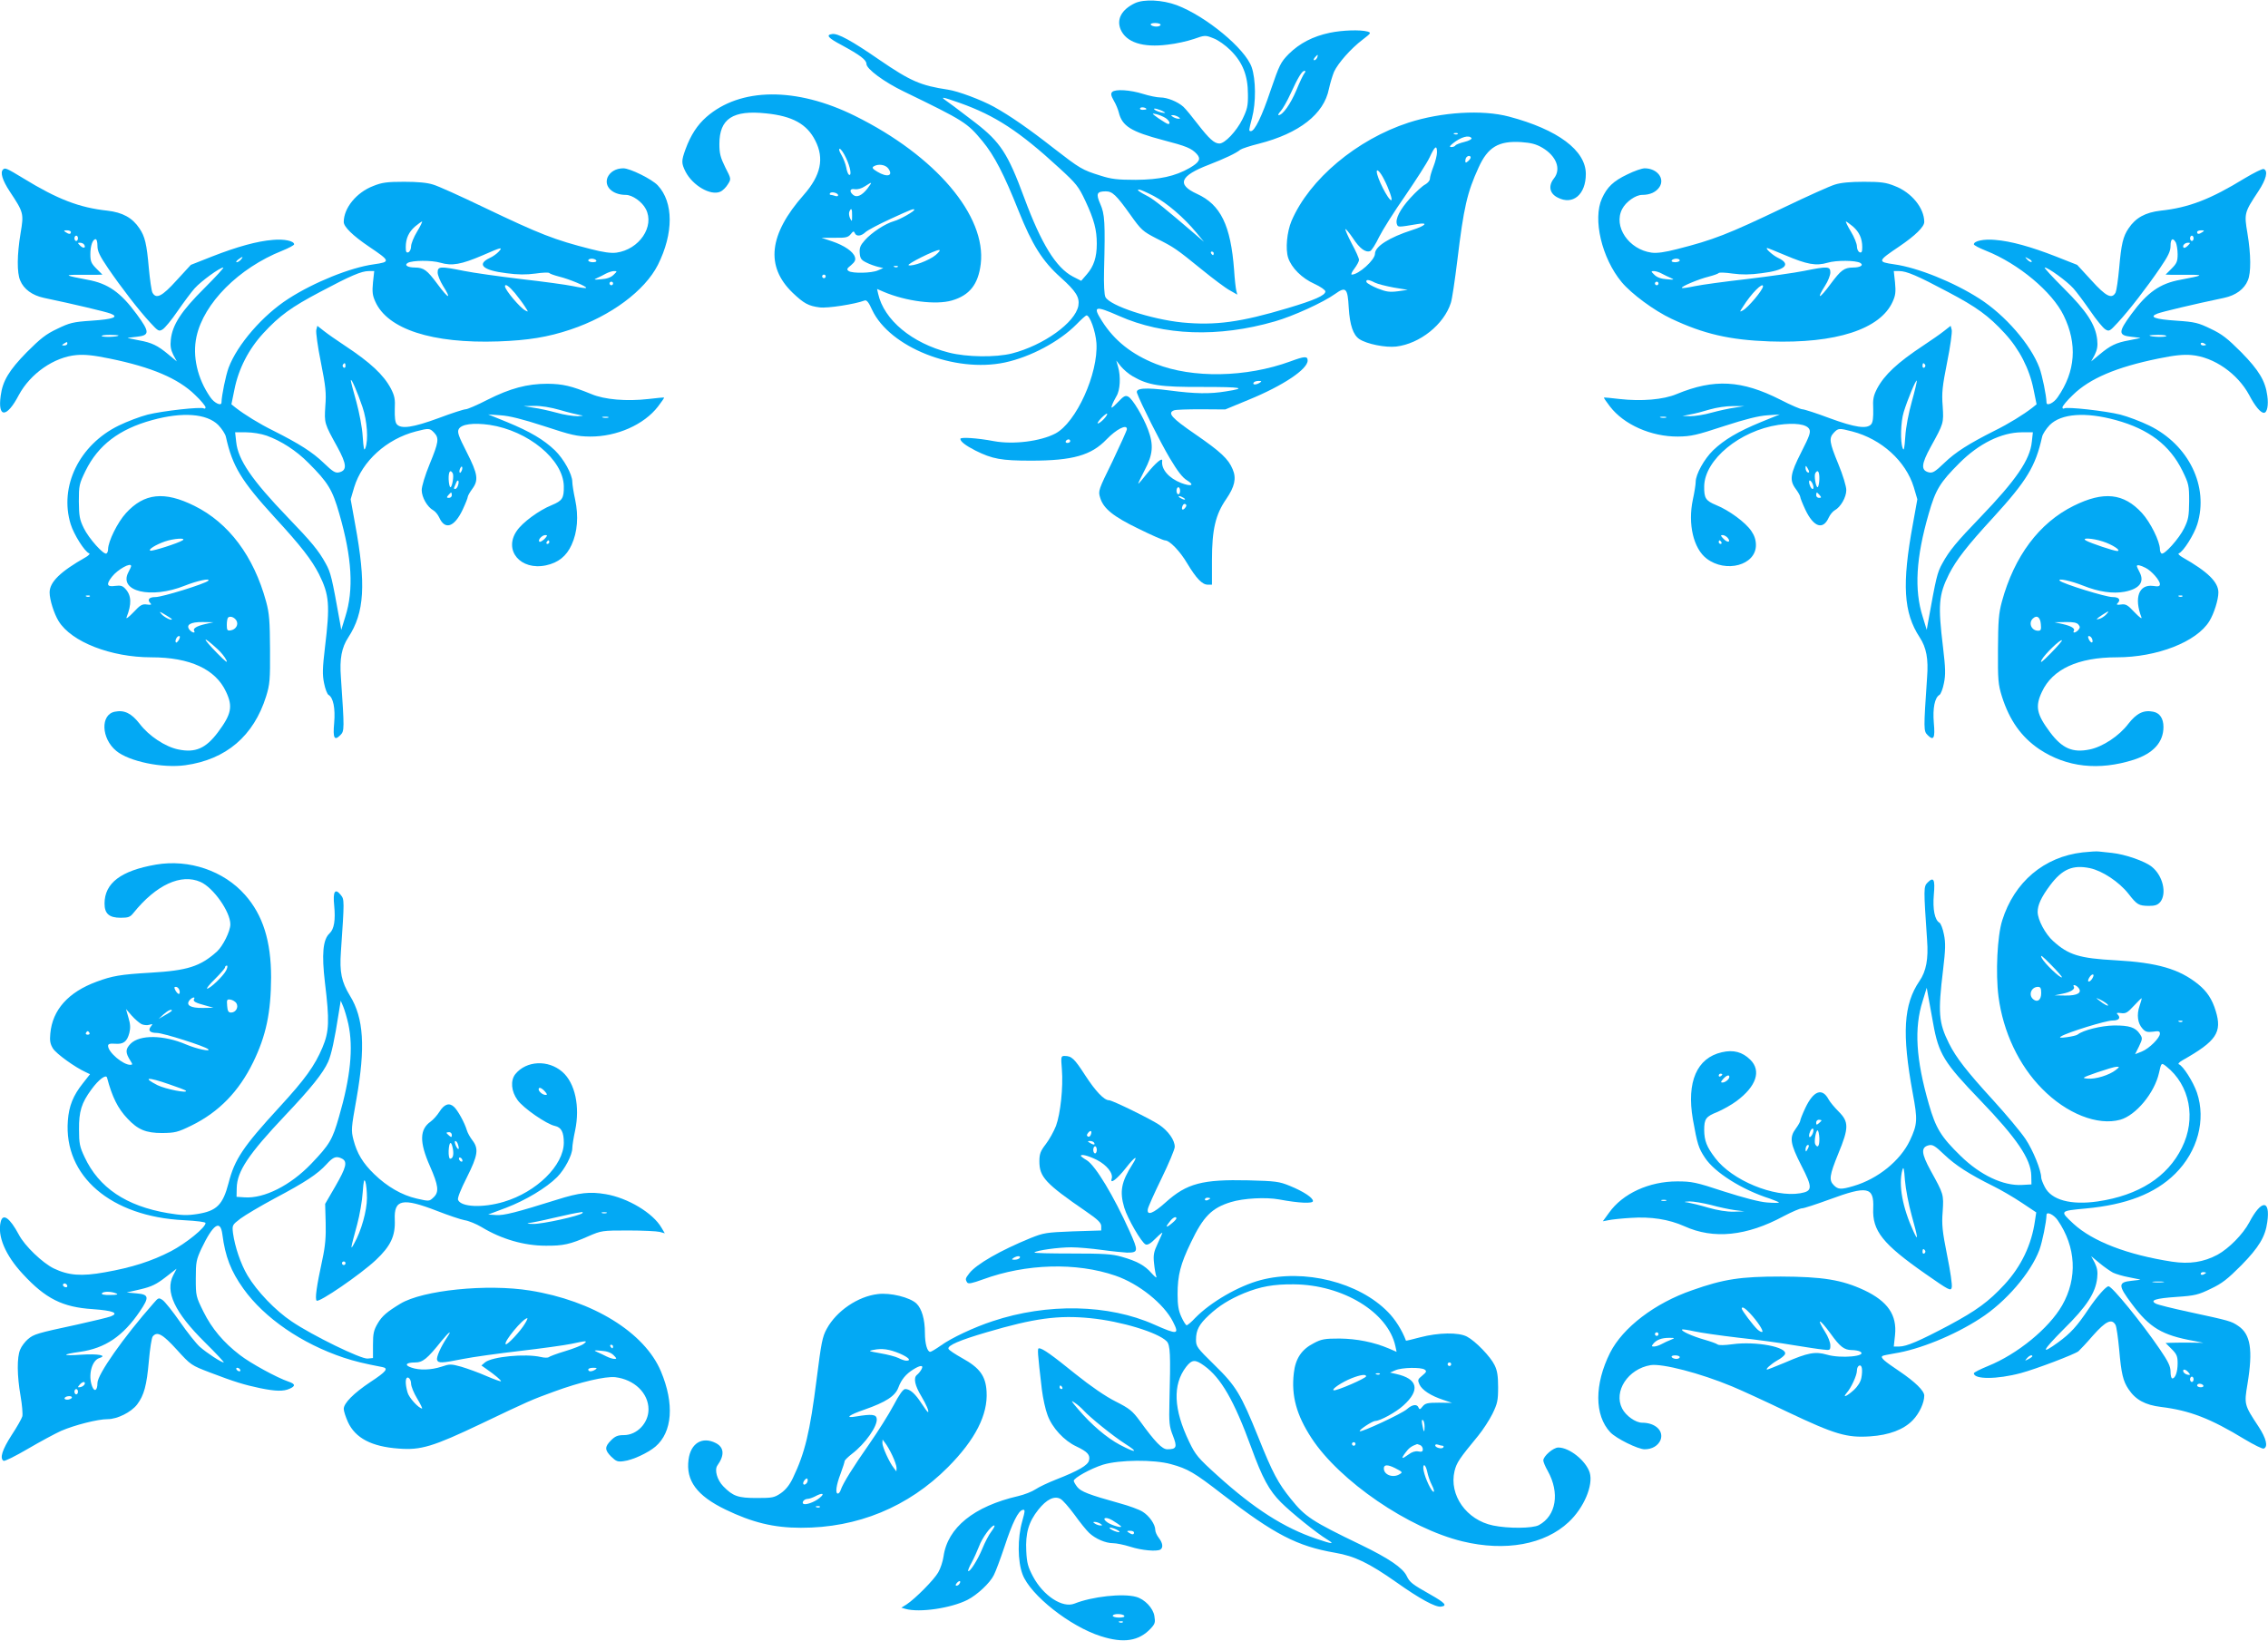
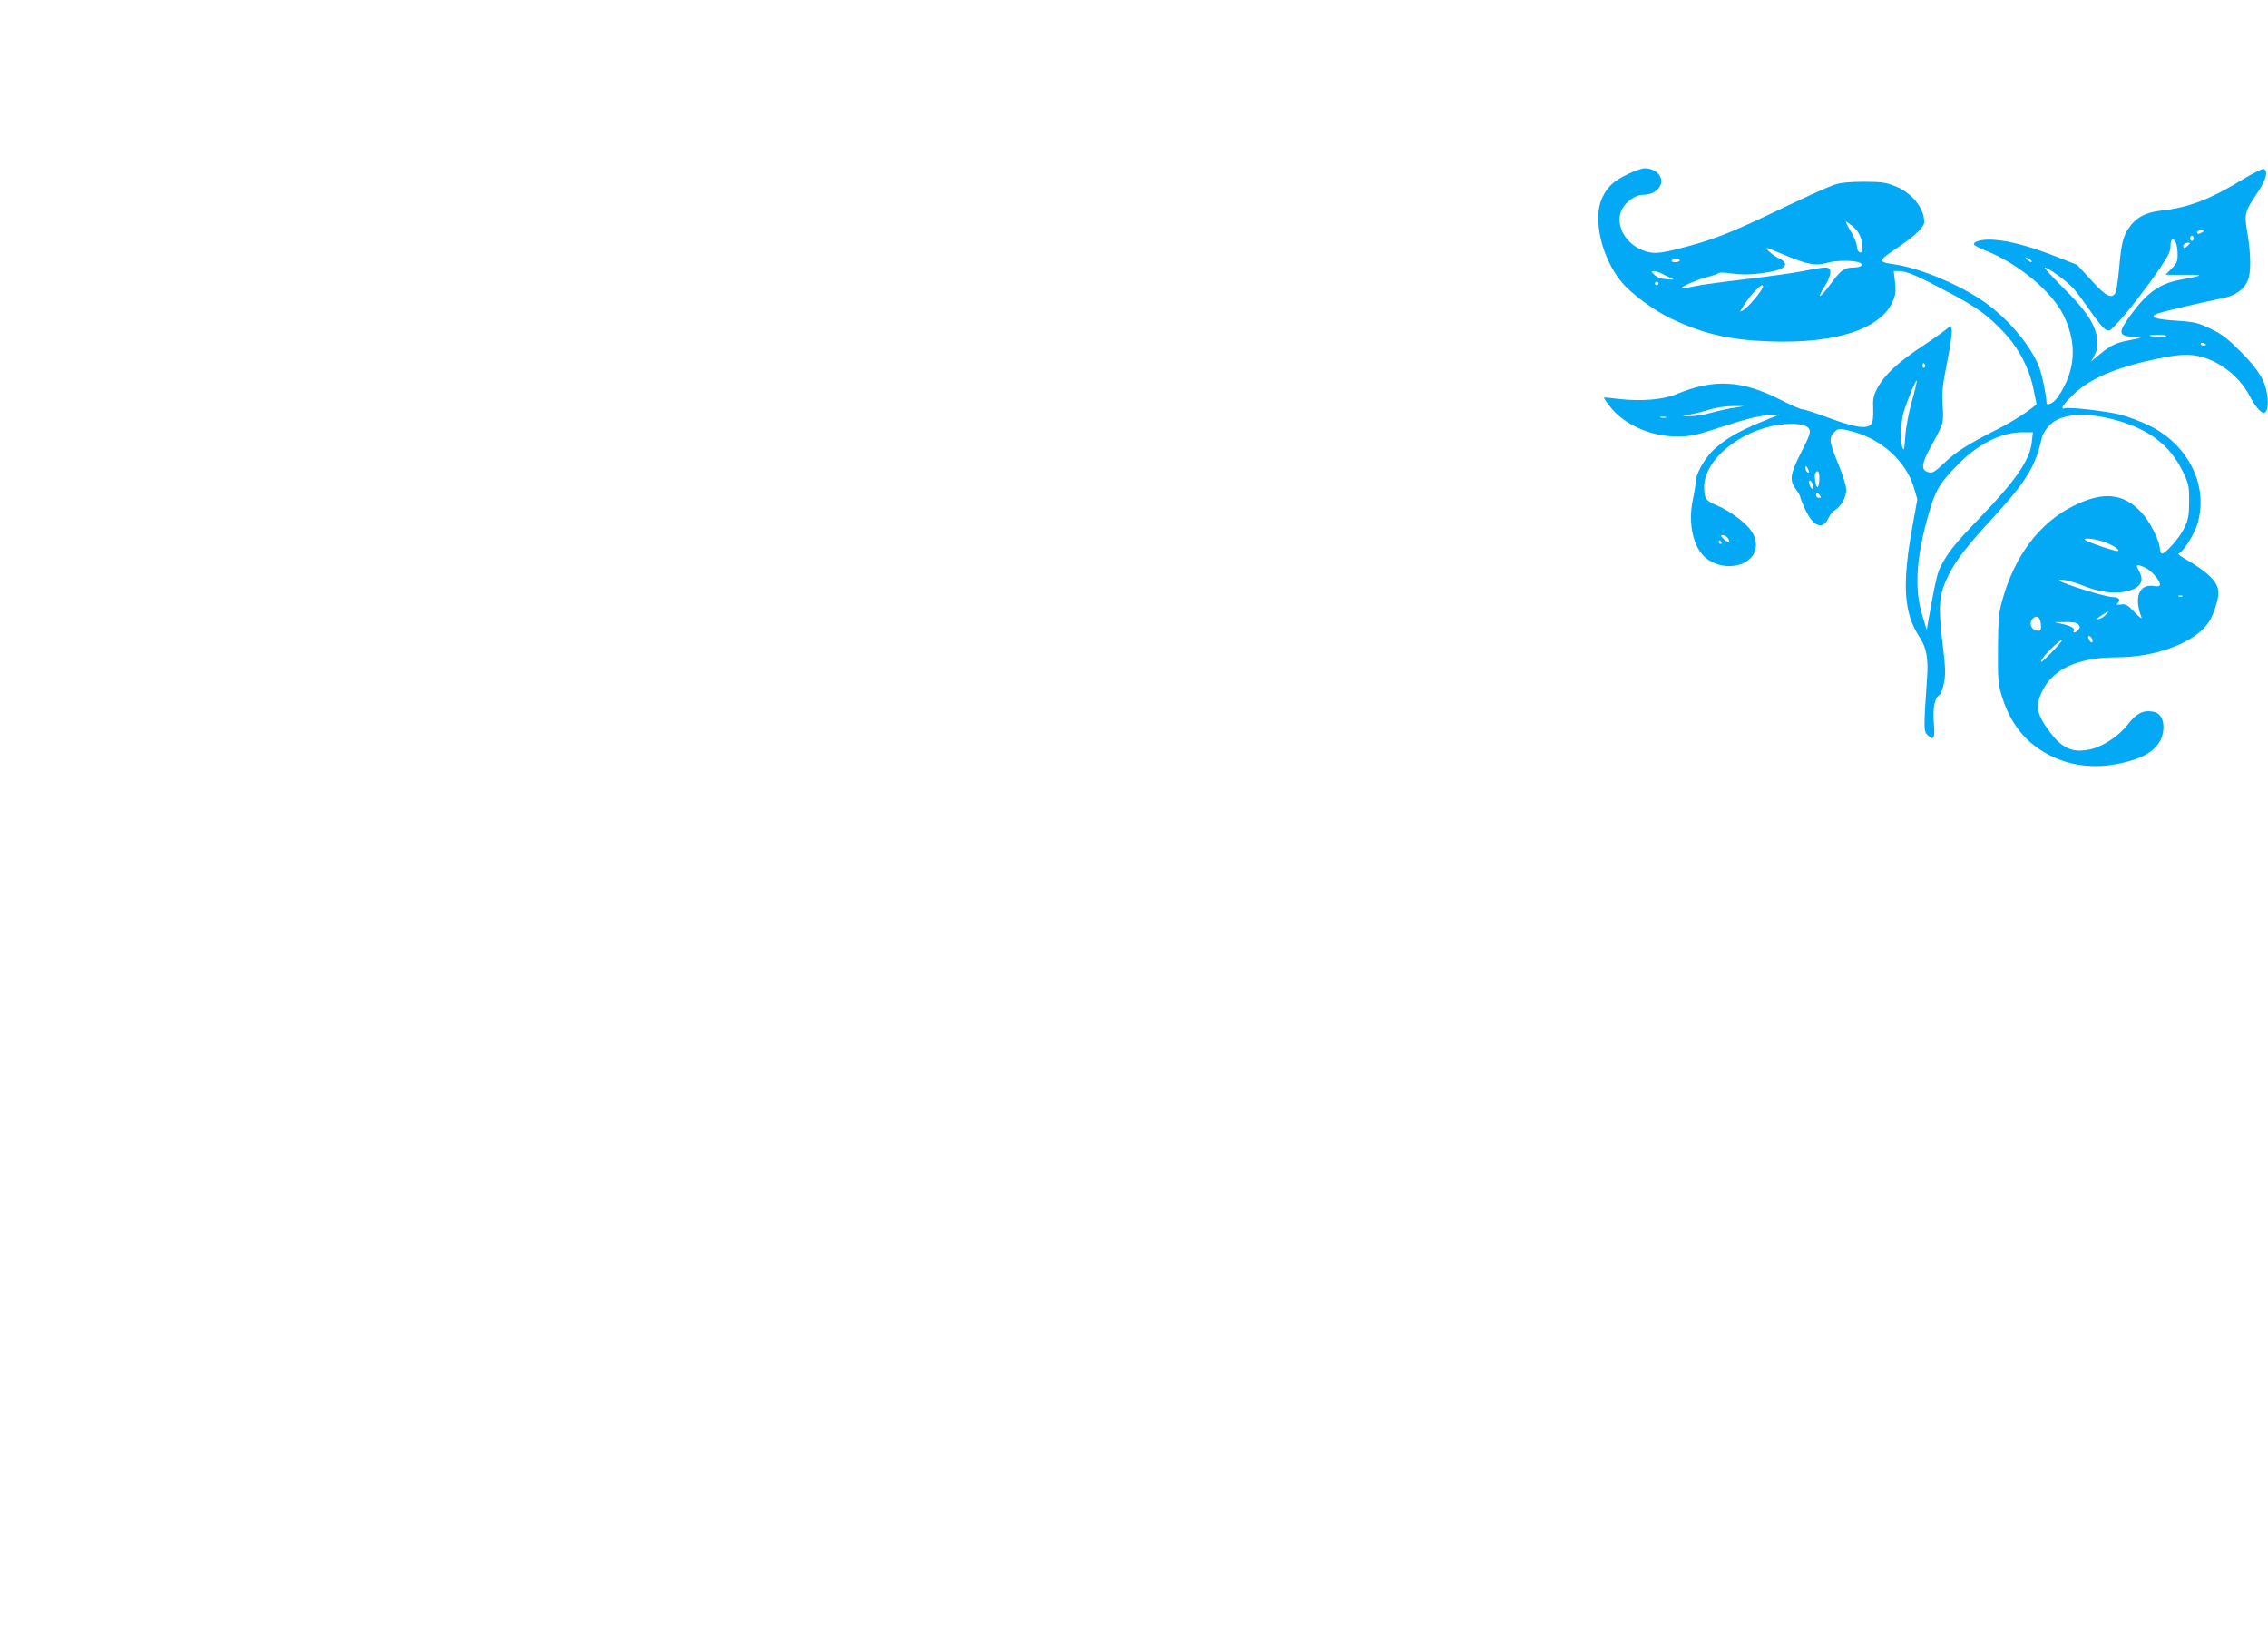
<svg xmlns="http://www.w3.org/2000/svg" version="1.0" width="1280pt" height="926pt" viewBox="0 0 1280 926" preserveAspectRatio="xMidYMid meet">
  <g transform="translate(0,926) scale(0.1,-0.1)" fill="#03a9f4" stroke="none">
-     <path d="M6405 9242 c-75 -36 -104 -90 -81 -147 31 -74 125 -105 266 -87 47 5 113 20 148 32 62 22 65 22 110 4 27 -10 68 -39 98 -69 67 -67 97 -141 97 -247 1 -66 -4 -85 -31 -141 -34 -68 -99 -137 -130 -137 -29 0 -58 27 -121 108 -32 42 -69 87 -82 99 -32 29 -91 53 -131 53 -18 0 -62 9 -97 20 -73 23 -157 28 -174 11 -9 -9 -7 -21 9 -49 12 -20 24 -50 28 -66 19 -78 69 -109 251 -157 131 -34 160 -46 190 -79 24 -27 14 -46 -41 -78 -82 -47 -170 -66 -304 -67 -104 0 -138 4 -200 24 -103 32 -114 39 -264 155 -139 109 -246 183 -336 233 -73 40 -204 89 -260 97 -153 23 -210 47 -388 169 -155 107 -234 150 -265 145 -38 -5 -24 -22 54 -63 103 -56 139 -83 139 -106 0 -28 100 -102 210 -155 342 -166 358 -176 445 -281 67 -81 122 -188 204 -394 76 -190 134 -283 237 -375 87 -78 108 -112 100 -160 -18 -95 -196 -223 -375 -269 -92 -23 -254 -21 -356 5 -208 53 -366 184 -399 332 l-6 27 37 -16 c127 -54 295 -75 385 -49 100 29 149 91 163 206 33 272 -255 611 -710 836 -331 164 -648 161 -839 -7 -51 -45 -88 -102 -117 -181 -24 -66 -24 -79 0 -127 41 -79 142 -137 196 -113 14 6 33 25 43 42 19 30 19 30 -15 96 -27 55 -33 78 -33 131 0 143 76 193 264 173 148 -15 230 -60 277 -153 52 -101 32 -197 -65 -307 -197 -223 -217 -403 -63 -552 64 -61 90 -75 153 -83 43 -6 199 18 254 39 11 4 23 -10 42 -53 99 -211 465 -357 749 -297 145 31 308 118 404 215 27 28 53 51 57 51 19 0 51 -89 56 -156 11 -172 -114 -449 -232 -511 -84 -44 -237 -63 -346 -43 -95 18 -190 24 -190 13 0 -15 30 -38 85 -66 96 -48 147 -57 314 -57 235 0 340 30 426 120 56 58 115 88 115 58 0 -7 -37 -88 -81 -181 -80 -163 -82 -168 -70 -206 18 -61 73 -106 218 -176 73 -36 139 -65 148 -65 26 0 85 -61 126 -131 50 -83 84 -119 115 -119 l24 0 0 138 c0 174 20 258 81 346 47 69 58 116 36 167 -24 59 -69 100 -211 198 -134 92 -159 120 -120 135 9 4 78 6 153 6 l136 -1 133 55 c193 79 332 172 332 221 0 26 -17 25 -98 -5 -249 -91 -552 -96 -759 -14 -136 54 -234 132 -303 241 -55 86 -41 90 95 30 252 -112 562 -123 880 -31 102 29 273 107 340 155 61 44 71 33 77 -79 6 -97 25 -153 60 -176 42 -28 148 -49 208 -42 133 16 269 124 308 246 7 19 23 128 37 242 36 298 55 381 120 523 52 115 113 151 240 143 56 -4 84 -11 120 -32 79 -47 107 -120 65 -173 -33 -42 -25 -85 21 -108 86 -45 159 17 159 133 0 133 -158 251 -434 324 -151 40 -380 26 -566 -34 -292 -95 -560 -319 -661 -555 -26 -62 -35 -158 -19 -208 19 -57 77 -115 148 -147 35 -16 62 -35 62 -43 0 -22 -61 -49 -212 -94 -267 -80 -409 -99 -596 -81 -176 18 -407 94 -433 143 -7 11 -10 73 -8 151 7 272 4 317 -21 374 -26 59 -20 72 31 72 37 0 59 -21 137 -130 63 -89 72 -96 147 -135 102 -51 113 -59 256 -175 65 -53 137 -107 160 -119 l42 -24 -6 24 c-3 13 -9 65 -12 114 -19 254 -76 370 -210 431 -116 53 -95 102 67 164 90 35 154 65 178 85 8 6 56 22 105 34 227 58 367 167 395 309 7 32 20 75 29 97 23 49 94 130 161 181 48 37 50 39 28 46 -41 11 -141 8 -213 -7 -95 -20 -170 -59 -231 -119 -47 -48 -53 -61 -103 -206 -49 -147 -90 -230 -111 -230 -13 0 -13 1 6 74 23 86 22 218 -2 287 -37 105 -257 287 -423 350 -81 30 -185 35 -236 11z m145 -122 c0 -5 -11 -10 -24 -10 -14 0 -28 5 -31 10 -4 6 7 10 24 10 17 0 31 -4 31 -10z m884 -185 c-4 -8 -11 -15 -16 -15 -6 0 -5 6 2 15 7 8 14 15 16 15 2 0 1 -7 -2 -15z m-72 -88 c-6 -7 -27 -50 -46 -97 -33 -78 -77 -140 -100 -140 -5 0 0 10 12 23 11 12 37 57 56 99 41 90 64 128 78 128 7 0 7 -5 0 -13z m-1945 -168 c199 -71 335 -159 562 -368 96 -88 108 -103 147 -186 49 -105 64 -162 64 -241 0 -76 -17 -127 -56 -172 l-32 -37 -47 24 c-95 50 -178 184 -275 446 -92 249 -134 313 -276 423 -122 93 -139 106 -165 124 -34 24 -22 22 78 -13z m1053 -35 c0 -2 -9 -4 -21 -4 -11 0 -18 4 -14 10 5 8 35 3 35 -6z m100 -16 c10 -6 6 -7 -15 -3 -16 4 -34 11 -40 17 -12 12 31 1 55 -14z m8 -34 c21 -14 30 -34 15 -34 -5 0 -28 14 -53 31 -41 29 -42 31 -15 25 17 -4 40 -14 53 -22z m72 6 c13 -9 13 -10 0 -10 -8 0 -22 5 -30 10 -13 9 -13 10 0 10 8 0 22 -5 30 -10z m1577 -96 c-3 -3 -12 -4 -19 -1 -8 3 -5 6 6 6 11 1 17 -2 13 -5z m78 -24 c3 -5 -15 -15 -40 -21 -25 -6 -48 -15 -51 -20 -3 -5 -13 -9 -22 -9 -13 0 -12 5 8 21 45 36 92 49 105 29z m-195 -80 c0 -16 -9 -52 -20 -80 -11 -28 -20 -59 -20 -69 0 -10 -12 -24 -26 -32 -15 -7 -53 -42 -85 -77 -58 -64 -86 -119 -75 -148 6 -17 7 -17 114 1 67 12 49 -9 -30 -34 -127 -41 -208 -92 -208 -133 0 -35 -92 -118 -131 -118 -6 0 0 15 15 34 14 19 26 41 26 49 0 9 -18 50 -41 92 -22 42 -38 79 -36 82 3 2 22 -21 43 -52 38 -58 71 -82 97 -72 8 3 31 39 50 79 20 40 86 145 147 232 60 88 123 185 138 217 30 65 42 73 42 29z m-3335 -32 c25 -52 33 -104 16 -94 -5 3 -12 22 -15 41 -4 20 -16 51 -27 70 -13 21 -16 35 -10 35 7 0 23 -24 36 -52z m3525 3 c0 -5 -7 -14 -15 -21 -12 -10 -15 -10 -15 2 0 8 3 18 7 21 9 10 23 9 23 -2z m-3286 -63 c29 -41 -7 -51 -63 -17 -27 16 -31 23 -20 30 26 16 67 10 83 -13z m2797 -60 c28 -54 50 -118 41 -118 -17 0 -82 128 -82 162 0 18 21 -4 41 -44z m-2916 -53 c-31 -39 -60 -52 -80 -35 -24 20 -18 38 10 32 15 -2 38 4 57 17 43 27 43 27 13 -14z m1616 -41 c74 -39 171 -122 241 -207 l43 -52 -50 43 c-168 144 -230 194 -263 212 -56 29 -70 40 -53 40 7 0 44 -16 82 -36z m-1781 4 c0 -6 -7 -7 -16 -4 -9 3 -20 6 -25 6 -6 0 -8 4 -5 9 8 12 46 2 46 -11z m79 -115 c0 -34 -1 -36 -11 -16 -6 12 -8 29 -5 37 11 27 17 18 16 -21z m351 33 c0 -9 -81 -55 -114 -64 -50 -14 -128 -65 -166 -109 -25 -28 -30 -42 -28 -71 2 -31 9 -40 38 -54 19 -10 49 -20 65 -24 l30 -7 -30 -13 c-35 -16 -144 -18 -165 -4 -13 9 -11 14 14 34 21 18 26 29 21 45 -9 31 -61 66 -129 89 l-60 20 74 0 c63 -1 76 2 91 20 14 18 18 19 23 7 8 -21 36 -19 61 5 11 10 74 44 140 74 115 53 135 61 135 52z m120 -256 c-36 -30 -130 -65 -152 -57 -14 5 148 86 172 86 9 0 0 -12 -20 -29z m1570 10 c0 -5 -2 -10 -4 -10 -3 0 -8 5 -11 10 -3 6 -1 10 4 10 6 0 11 -4 11 -10z m-1783 -76 c-3 -3 -12 -4 -19 -1 -8 3 -5 6 6 6 11 1 17 -2 13 -5z m-407 -54 c0 -5 -4 -10 -10 -10 -5 0 -10 5 -10 10 0 6 5 10 10 10 6 0 10 -4 10 -10z m3099 -35 c16 -8 64 -20 107 -28 l79 -13 -56 -8 c-47 -6 -66 -3 -114 16 -32 13 -60 29 -63 36 -5 16 13 15 47 -3z m-1366 -529 c88 -51 153 -61 395 -60 222 0 253 -6 131 -25 -90 -15 -173 -14 -317 5 -138 18 -195 14 -185 -14 19 -54 132 -279 185 -368 44 -74 72 -110 97 -125 46 -28 25 -37 -33 -15 -69 27 -113 77 -107 124 4 24 -37 -10 -85 -70 -25 -32 -47 -58 -50 -58 -2 0 14 34 36 76 47 89 52 142 19 230 -28 74 -87 172 -111 185 -17 9 -26 4 -60 -32 -32 -33 -39 -37 -33 -19 4 13 16 37 26 54 21 34 25 110 9 166 l-10 35 26 -33 c14 -17 44 -43 67 -56z m717 -36 c-20 -13 -43 -13 -35 0 3 6 16 10 28 10 18 0 19 -2 7 -10z m-880 -205 c-13 -14 -28 -25 -34 -25 -5 0 3 13 19 30 16 16 31 28 33 25 3 -3 -5 -16 -18 -30z m-190 -125 c0 -5 -7 -10 -16 -10 -8 0 -12 5 -9 10 3 6 10 10 16 10 5 0 9 -4 9 -10z m620 -280 c0 -11 -4 -20 -10 -20 -5 0 -10 9 -10 20 0 11 5 20 10 20 6 0 10 -9 10 -20z m20 -40 c8 -5 11 -10 5 -10 -5 0 -17 5 -25 10 -8 5 -10 10 -5 10 6 0 17 -5 25 -10z m9 -56 c-14 -18 -24 -11 -15 11 3 9 11 13 16 10 8 -5 7 -11 -1 -21z" />
-     <path d="M17 8303 c-17 -16 -3 -61 37 -122 80 -121 81 -125 62 -238 -20 -120 -21 -223 -2 -266 20 -49 68 -84 133 -98 176 -37 352 -79 377 -89 50 -19 15 -32 -108 -40 -104 -7 -123 -12 -193 -46 -64 -30 -95 -55 -172 -132 -100 -102 -136 -162 -147 -245 -18 -128 34 -127 102 3 65 121 199 215 326 226 46 4 96 -1 188 -20 235 -48 386 -112 481 -205 33 -31 59 -63 59 -70 0 -7 -4 -9 -10 -6 -16 10 -231 -14 -316 -35 -43 -11 -117 -39 -164 -62 -223 -109 -337 -344 -271 -557 18 -58 79 -155 104 -164 7 -2 -3 -13 -21 -23 -141 -80 -202 -139 -202 -198 0 -41 25 -120 51 -162 72 -117 295 -204 523 -204 218 0 363 -67 422 -195 39 -83 30 -126 -46 -228 -69 -92 -128 -117 -224 -97 -73 15 -166 76 -218 145 -46 59 -86 79 -140 68 -82 -16 -77 -151 8 -221 72 -60 262 -99 390 -81 230 32 386 165 456 389 21 68 23 92 22 265 -1 161 -4 202 -22 269 -70 257 -211 445 -405 541 -169 84 -283 72 -386 -41 -47 -51 -101 -160 -101 -204 0 -10 -4 -21 -9 -24 -15 -10 -100 85 -128 143 -24 49 -27 68 -28 151 0 90 2 99 38 173 71 144 189 235 376 286 171 47 308 37 373 -28 20 -21 40 -51 43 -67 37 -166 86 -247 275 -454 150 -163 209 -240 250 -320 59 -118 63 -174 34 -414 -14 -118 -15 -154 -5 -202 6 -32 18 -62 25 -66 27 -15 39 -76 32 -158 -8 -87 1 -103 35 -69 23 23 23 31 3 326 -8 105 4 168 42 226 91 139 101 299 38 640 l-25 139 20 68 c45 147 182 272 348 315 74 19 78 19 103 -7 29 -31 26 -53 -25 -177 -26 -63 -45 -126 -45 -147 0 -41 32 -96 65 -114 11 -6 26 -24 34 -41 32 -72 85 -55 132 44 16 34 29 67 29 73 0 5 11 25 25 44 37 50 32 84 -31 208 -47 92 -54 113 -45 130 15 28 82 37 174 24 218 -33 416 -196 419 -346 1 -68 -8 -82 -68 -107 -72 -29 -166 -98 -198 -146 -75 -110 22 -224 165 -194 70 15 116 52 145 116 33 72 40 161 20 255 -9 41 -16 86 -16 100 0 43 -48 129 -98 178 -64 61 -140 106 -271 160 l-106 43 70 -5 c49 -3 122 -21 245 -61 155 -51 185 -58 260 -59 151 -1 305 67 384 170 20 26 35 48 34 50 -2 1 -41 -2 -88 -8 -123 -14 -248 -4 -323 28 -113 46 -160 57 -247 58 -115 0 -211 -26 -338 -90 -58 -30 -114 -54 -124 -54 -10 0 -79 -22 -153 -50 -144 -53 -212 -63 -236 -34 -9 11 -12 39 -11 84 3 57 -1 76 -22 117 -41 77 -114 146 -261 243 -44 29 -97 66 -117 82 l-37 29 -6 -23 c-3 -13 8 -95 26 -183 27 -136 31 -173 25 -247 -6 -97 -6 -97 68 -231 53 -97 56 -132 10 -143 -21 -5 -35 3 -87 53 -63 61 -139 109 -284 182 -81 40 -163 91 -212 129 l-25 20 17 83 c23 117 80 228 163 318 92 100 159 148 320 233 173 92 234 118 275 118 l31 0 -7 -64 c-5 -53 -3 -73 13 -108 69 -156 321 -238 694 -225 168 6 280 24 408 67 227 76 419 219 493 365 89 178 89 353 -1 449 -33 35 -156 96 -194 96 -42 0 -75 -20 -89 -51 -21 -52 28 -99 103 -99 37 0 92 -39 113 -80 51 -98 -37 -228 -166 -246 -31 -4 -74 2 -144 20 -205 52 -285 83 -605 236 -129 62 -257 120 -285 128 -34 11 -86 16 -165 16 -96 0 -125 -4 -174 -24 -94 -36 -166 -124 -166 -203 0 -27 51 -77 141 -138 123 -83 125 -87 28 -101 -131 -18 -337 -101 -481 -194 -145 -93 -289 -259 -338 -390 -16 -44 -39 -155 -40 -196 0 -22 -41 -3 -63 30 -73 105 -102 232 -78 342 41 189 238 387 484 485 37 15 67 31 67 36 0 19 -56 31 -120 25 -88 -7 -201 -38 -344 -94 l-119 -47 -80 -87 c-83 -92 -116 -108 -137 -69 -5 11 -14 72 -20 137 -12 138 -22 179 -53 225 -40 60 -95 90 -181 100 -158 17 -281 64 -475 183 -94 57 -103 61 -114 49z m2337 -350 c-19 -31 -34 -69 -34 -84 0 -15 -7 -29 -15 -33 -12 -4 -15 3 -15 29 0 49 17 86 53 117 18 15 35 27 39 28 3 0 -9 -26 -28 -57z m-1954 -3 c0 -13 -11 -13 -30 0 -12 8 -11 10 8 10 12 0 22 -4 22 -10z m40 -35 c0 -8 -4 -15 -10 -15 -5 0 -10 7 -10 15 0 8 5 15 10 15 6 0 10 -7 10 -15z m110 -43 c0 -30 13 -57 60 -126 73 -107 173 -237 238 -307 45 -49 49 -51 70 -38 13 8 51 54 85 104 34 49 77 107 96 128 37 41 142 117 161 117 6 0 -43 -53 -107 -117 -130 -129 -180 -206 -189 -290 -4 -36 0 -57 14 -86 l20 -37 -47 39 c-61 51 -94 67 -166 80 -32 6 -61 12 -64 13 -3 1 19 4 49 7 76 8 76 26 2 127 -91 124 -162 174 -278 195 -127 24 -134 28 -54 28 41 0 89 0 106 0 l32 1 -34 34 c-29 29 -34 41 -34 81 0 48 13 85 30 85 6 0 10 -17 10 -38z m-75 7 c12 -19 -5 -23 -22 -6 -16 16 -16 17 -1 17 9 0 20 -5 23 -11z m2340 -39 c-11 -12 -33 -28 -51 -36 -76 -36 -39 -70 94 -86 65 -9 112 -9 164 -2 40 6 75 7 78 3 3 -4 28 -13 55 -20 58 -14 160 -57 153 -64 -2 -3 -36 2 -74 10 -38 8 -170 26 -294 40 -124 15 -268 35 -322 46 -134 27 -148 26 -148 -9 0 -15 14 -49 30 -75 52 -82 31 -75 -32 11 -58 78 -76 91 -125 92 -42 0 -63 13 -42 26 25 15 135 16 185 1 65 -19 116 -10 238 42 105 46 116 49 91 21z m-1455 -45 c-7 -8 -18 -15 -24 -15 -6 0 -2 7 8 15 25 19 32 19 16 0z m2005 -5 c4 -6 -5 -10 -19 -10 -14 0 -26 5 -26 10 0 6 9 10 19 10 11 0 23 -4 26 -10z m98 -81 c-14 -14 -37 -23 -69 -25 -43 -4 -46 -3 -24 7 14 6 36 17 50 25 14 7 34 14 45 14 19 0 19 -1 -2 -21z m-3 -49 c0 -5 -4 -10 -10 -10 -5 0 -10 5 -10 10 0 6 5 10 10 10 6 0 10 -4 10 -10z m-554 -54 c20 -25 46 -59 57 -77 20 -31 20 -31 1 -21 -30 16 -114 116 -114 136 0 17 23 1 56 -38z m-2237 -240 c-8 -8 -88 -10 -95 -3 -4 4 17 7 46 7 29 0 51 -2 49 -4z m-289 -46 c0 -5 -8 -10 -17 -10 -15 0 -16 2 -3 10 19 12 20 12 20 0z m1570 -126 c0 -8 -5 -12 -10 -9 -6 4 -8 11 -5 16 9 14 15 11 15 -7z m96 -232 c26 -77 34 -185 16 -231 -7 -19 -10 -5 -15 65 -3 52 -19 134 -36 197 -17 59 -31 113 -31 120 1 18 38 -68 66 -151z m1114 -16 c47 -14 99 -26 115 -29 22 -3 18 -4 -15 -6 -25 0 -79 8 -120 20 -41 11 -99 24 -130 28 l-55 9 60 1 c38 1 93 -8 145 -23z m273 -43 c-7 -2 -21 -2 -30 0 -10 3 -4 5 12 5 17 0 24 -2 18 -5z m-1928 -102 c81 -29 167 -84 236 -154 110 -110 135 -150 174 -287 72 -249 82 -429 34 -580 l-23 -75 -7 40 c-46 257 -52 283 -81 335 -40 73 -81 122 -214 260 -202 210 -281 325 -291 426 l-6 54 62 0 c35 0 85 -8 116 -19z m1101 -197 c-4 -9 -9 -15 -11 -12 -3 3 -3 13 1 22 4 9 9 15 11 12 3 -3 3 -13 -1 -22z m-51 -15 c8 -13 -3 -79 -13 -79 -4 0 -9 20 -10 45 -1 43 9 58 23 34z m30 -68 c-3 -12 -11 -21 -16 -21 -6 0 -8 3 -6 8 2 4 7 16 11 26 9 25 20 13 11 -13z m-35 -56 c0 -8 -7 -15 -16 -15 -14 0 -14 3 -4 15 7 8 14 15 16 15 2 0 4 -7 4 -15z m523 -247 c-13 -12 -25 -19 -29 -15 -10 10 16 37 34 37 13 0 12 -4 -5 -22z m-2043 -8 c-25 -16 -169 -62 -181 -58 -16 5 28 33 82 52 50 17 124 22 99 6z m2070 -10 c0 -5 -5 -10 -11 -10 -5 0 -7 5 -4 10 3 6 8 10 11 10 2 0 4 -4 4 -10z m-2360 -135 c0 -4 -7 -19 -16 -36 -55 -107 127 -151 318 -75 70 28 149 45 133 28 -18 -17 -259 -92 -298 -92 -37 0 -48 -15 -27 -36 7 -7 1 -9 -20 -6 -27 4 -38 -2 -77 -44 -26 -27 -43 -40 -39 -29 30 76 28 124 -6 161 -16 18 -27 21 -59 17 -46 -7 -51 9 -17 52 32 41 108 83 108 60z m-233 -171 c-3 -3 -12 -4 -19 -1 -8 3 -5 6 6 6 11 1 17 -2 13 -5z m463 -129 c0 -10 -41 10 -57 27 -17 19 -15 19 20 -2 20 -12 37 -23 37 -25z m364 -7 c14 -23 -3 -52 -33 -56 -18 -3 -21 2 -21 31 0 18 3 37 7 41 11 11 35 3 47 -16z m-174 -20 c-49 -11 -73 -25 -64 -39 9 -15 -13 -10 -26 6 -23 28 5 45 74 44 l61 -1 -45 -10z m-150 -89 c-7 -11 -14 -18 -17 -15 -8 8 5 36 17 36 7 0 7 -6 0 -21z m218 -53 c19 -17 41 -44 49 -61 11 -21 -4 -10 -51 38 -89 91 -87 105 2 23z" />
    <path d="M9185 8276 c-80 -38 -115 -72 -144 -136 -53 -117 -1 -337 111 -472 55 -66 183 -161 281 -207 182 -86 329 -120 555 -128 373 -13 625 69 694 225 16 35 18 55 13 108 l-7 64 31 0 c41 0 102 -26 275 -118 161 -85 228 -133 320 -233 83 -90 140 -201 163 -318 l17 -83 -25 -20 c-49 -38 -131 -89 -212 -129 -145 -73 -221 -121 -284 -182 -52 -50 -66 -58 -87 -53 -46 11 -43 46 10 143 74 134 74 134 68 231 -6 74 -2 111 25 247 18 88 29 170 26 183 l-6 23 -37 -29 c-20 -16 -73 -53 -117 -82 -147 -97 -220 -166 -261 -243 -21 -41 -25 -60 -22 -117 1 -45 -2 -73 -11 -84 -24 -29 -92 -19 -236 34 -74 28 -143 50 -153 50 -10 0 -66 24 -124 54 -219 111 -374 119 -585 32 -75 -32 -200 -42 -323 -28 -47 6 -86 9 -88 8 -1 -2 14 -24 34 -50 79 -103 233 -171 384 -170 75 1 105 8 260 59 123 40 196 58 245 61 l70 5 -106 -43 c-131 -54 -207 -99 -271 -160 -50 -49 -98 -135 -98 -178 0 -14 -7 -59 -16 -100 -29 -137 3 -276 78 -333 109 -83 278 -37 278 76 0 29 -8 54 -26 80 -32 48 -126 117 -198 146 -60 25 -69 39 -68 107 3 150 201 313 419 346 92 13 159 4 174 -24 9 -17 2 -38 -45 -130 -63 -124 -68 -158 -31 -208 14 -19 25 -39 25 -44 0 -6 13 -39 29 -73 47 -99 100 -116 132 -44 8 17 23 35 34 41 33 18 65 73 65 114 0 21 -19 84 -45 147 -51 124 -54 146 -25 177 25 26 29 26 103 7 166 -43 303 -168 348 -315 l20 -68 -25 -139 c-63 -341 -53 -501 38 -640 38 -58 50 -121 42 -226 -20 -295 -20 -303 3 -326 34 -34 43 -18 35 69 -7 82 5 143 32 158 7 4 19 34 25 66 10 48 9 84 -5 202 -29 240 -25 296 34 414 41 80 100 157 250 320 189 207 238 288 275 454 3 16 23 46 43 67 65 65 202 75 373 28 187 -51 305 -142 376 -286 36 -74 38 -83 38 -173 -1 -83 -4 -102 -28 -151 -28 -58 -113 -153 -128 -143 -5 3 -9 14 -9 24 0 44 -54 153 -101 204 -103 113 -217 125 -386 41 -194 -96 -335 -284 -405 -541 -18 -67 -21 -108 -22 -269 -1 -173 1 -197 22 -265 43 -136 110 -230 212 -299 154 -102 335 -122 533 -59 110 36 167 99 167 185 0 48 -21 79 -58 86 -54 11 -94 -9 -140 -68 -52 -69 -145 -130 -218 -145 -96 -20 -155 5 -224 97 -76 102 -85 145 -46 228 59 128 204 195 422 195 228 0 451 87 523 204 26 42 51 121 51 162 0 59 -61 118 -202 198 -18 10 -28 21 -21 23 25 9 86 106 104 164 66 213 -48 448 -271 557 -47 23 -121 51 -164 62 -85 21 -300 45 -316 35 -6 -3 -10 -1 -10 6 0 7 26 39 59 70 95 93 246 157 481 205 92 19 142 24 188 20 127 -11 261 -105 326 -226 33 -63 64 -100 83 -100 18 0 27 43 19 97 -11 83 -47 143 -147 245 -77 77 -108 102 -172 132 -70 34 -89 39 -193 46 -123 8 -158 21 -108 40 25 10 201 52 377 89 65 14 113 49 133 98 19 43 18 146 -2 266 -19 113 -18 117 62 238 44 67 56 115 30 125 -7 3 -55 -21 -107 -52 -194 -119 -316 -166 -475 -183 -86 -10 -141 -40 -181 -100 -31 -46 -41 -87 -53 -225 -6 -65 -15 -126 -20 -137 -21 -39 -54 -23 -137 69 l-80 87 -119 47 c-143 56 -256 87 -344 94 -64 6 -120 -6 -120 -25 0 -5 30 -21 68 -36 184 -73 374 -232 439 -366 78 -160 67 -316 -34 -461 -22 -33 -63 -52 -63 -30 -1 41 -24 152 -40 196 -49 131 -193 297 -338 390 -144 93 -350 176 -481 194 -97 14 -95 18 28 101 90 61 141 111 141 138 0 79 -72 167 -166 203 -49 20 -78 24 -174 24 -79 0 -131 -5 -165 -16 -27 -8 -156 -66 -285 -128 -320 -153 -400 -184 -605 -236 -70 -18 -113 -24 -144 -20 -129 18 -217 148 -166 246 21 41 76 80 113 80 45 0 79 16 98 45 31 48 -14 105 -84 105 -15 0 -59 -15 -97 -34z m1272 -294 c36 -31 53 -68 53 -117 0 -26 -3 -33 -15 -29 -8 4 -15 18 -15 33 0 15 -15 53 -34 84 -19 31 -31 57 -28 57 4 -1 21 -13 39 -28z m1973 -32 c-19 -13 -30 -13 -30 0 0 6 10 10 23 10 18 0 19 -2 7 -10z m-50 -35 c0 -8 -4 -15 -10 -15 -5 0 -10 7 -10 15 0 8 5 15 10 15 6 0 10 -7 10 -15z m-100 -24 c5 -11 10 -41 10 -66 0 -40 -5 -52 -34 -81 l-34 -34 32 -1 c17 0 65 0 106 0 80 0 73 -4 -54 -28 -116 -21 -187 -71 -278 -195 -74 -101 -74 -119 2 -127 30 -3 52 -6 49 -7 -3 -1 -32 -7 -64 -13 -72 -13 -105 -29 -166 -80 l-47 -39 20 37 c14 29 18 50 14 86 -9 84 -59 161 -189 290 -64 64 -113 117 -107 117 19 0 124 -76 161 -117 19 -21 62 -79 96 -128 34 -50 72 -96 85 -104 21 -13 25 -11 70 38 65 70 165 200 238 307 47 69 60 96 60 126 0 41 13 49 30 19z m67 -18 c-9 -9 -19 -14 -23 -11 -10 10 6 28 24 28 15 0 15 -1 -1 -17z m-2273 -53 c125 -53 175 -62 240 -43 50 15 160 14 185 -1 21 -13 0 -26 -42 -26 -49 -1 -67 -14 -125 -92 -63 -86 -84 -93 -32 -11 17 26 30 60 30 75 0 35 -14 36 -148 9 -54 -11 -198 -31 -322 -46 -124 -14 -256 -32 -294 -40 -38 -8 -72 -13 -74 -10 -7 7 95 50 153 64 27 7 52 16 55 20 3 4 38 3 78 -3 52 -7 99 -7 164 2 133 16 170 50 94 86 -30 14 -77 56 -62 56 3 0 48 -18 100 -40z m1392 -38 c-4 -3 -14 2 -24 12 -16 18 -16 18 6 6 13 -6 21 -14 18 -18z m-1986 8 c0 -5 -12 -10 -26 -10 -14 0 -23 4 -19 10 3 6 15 10 26 10 10 0 19 -4 19 -10z m-102 -74 c15 -8 38 -19 52 -25 22 -10 19 -11 -24 -7 -32 2 -55 11 -69 25 -20 19 -20 21 -3 21 10 0 30 -6 44 -14z m-18 -56 c0 -5 -4 -10 -10 -10 -5 0 -10 5 -10 10 0 6 5 10 10 10 6 0 10 -4 10 -10z m590 -16 c0 -20 -84 -120 -114 -136 -19 -10 -19 -10 1 21 46 74 113 141 113 115z m2276 -281 c-7 -7 -87 -5 -95 3 -2 2 20 4 49 4 29 0 50 -3 46 -7z m224 -49 c0 -2 -7 -4 -15 -4 -8 0 -15 4 -15 10 0 5 7 7 15 4 8 -4 15 -8 15 -10z m-1585 -113 c3 -5 1 -12 -5 -16 -5 -3 -10 1 -10 9 0 18 6 21 15 7z m-75 -207 c-18 -64 -34 -146 -37 -198 -5 -70 -8 -84 -15 -65 -14 37 -11 148 6 203 21 69 70 188 74 177 1 -4 -11 -57 -28 -117z m-1000 -35 c-31 -4 -89 -17 -130 -28 -41 -12 -95 -20 -120 -20 l-45 1 45 9 c25 4 74 17 110 28 38 11 92 19 130 19 l65 0 -55 -9z m-387 -56 c-7 -2 -21 -2 -30 0 -10 3 -4 5 12 5 17 0 24 -2 18 -5z m2064 -137 c-10 -101 -89 -216 -291 -426 -133 -138 -174 -187 -214 -260 -29 -52 -35 -78 -81 -335 l-7 -40 -23 75 c-48 151 -38 331 34 580 39 137 64 177 174 287 109 109 236 172 350 173 l64 0 -6 -54z m-1257 -169 c0 -5 -4 -5 -10 -2 -5 3 -10 14 -10 23 0 15 2 15 10 2 5 -8 10 -19 10 -23z m58 -42 c-1 -25 -6 -45 -10 -45 -10 0 -21 66 -13 79 14 24 24 9 23 -34z m-35 -35 c3 -11 2 -20 -3 -20 -8 0 -20 24 -20 41 0 17 17 1 23 -21z m37 -55 c10 -12 10 -15 -4 -15 -9 0 -16 7 -16 15 0 8 2 15 4 15 2 0 9 -7 16 -15z m-520 -240 c21 -25 1 -31 -22 -7 -18 18 -19 22 -6 22 8 0 21 -7 28 -15z m2117 -21 c54 -17 109 -53 82 -54 -18 0 -150 44 -176 59 -30 17 36 14 94 -5z m-2152 -4 c3 -5 1 -10 -4 -10 -6 0 -11 5 -11 10 0 6 2 10 4 10 3 0 8 -4 11 -10z m2394 -145 c34 -17 81 -71 81 -92 0 -12 -8 -15 -39 -10 -80 10 -108 -67 -65 -178 4 -11 -13 2 -39 29 -39 42 -50 48 -77 44 -21 -3 -27 -1 -20 6 21 21 10 36 -27 36 -39 0 -280 75 -298 92 -16 17 63 0 133 -28 88 -35 167 -46 232 -34 84 16 114 54 86 109 -9 17 -16 32 -16 36 0 9 20 5 49 -10z m208 -161 c-3 -3 -12 -4 -19 -1 -8 3 -5 6 6 6 11 1 17 -2 13 -5z m-431 -103 c-10 -10 -26 -21 -38 -24 -23 -7 -19 -1 19 24 36 23 40 23 19 0z m-368 -54 c3 -31 0 -37 -15 -37 -38 0 -56 43 -31 68 23 23 43 9 46 -31z m212 -2 c10 -12 10 -18 0 -30 -13 -16 -35 -21 -26 -6 9 14 -15 28 -64 39 l-45 10 61 1 c44 1 65 -3 74 -14z m77 -80 c9 -25 -4 -29 -17 -6 -7 15 -7 21 0 21 6 0 13 -7 17 -15z m-233 -82 c-50 -51 -63 -60 -51 -37 16 31 106 118 114 110 3 -2 -26 -35 -63 -73z" />
-     <path d="M11754 4449 c-218 -25 -386 -167 -454 -384 -28 -88 -38 -298 -21 -430 26 -199 115 -388 246 -520 138 -141 314 -210 441 -175 89 25 194 152 219 265 13 58 13 58 41 36 133 -105 170 -295 88 -459 -81 -165 -244 -269 -475 -303 -152 -22 -262 8 -299 82 -11 21 -20 45 -20 53 0 40 -46 154 -89 218 -27 40 -109 138 -182 218 -149 163 -209 240 -249 320 -59 118 -63 174 -34 414 14 118 15 154 5 202 -6 32 -18 62 -25 66 -27 15 -39 76 -32 158 8 87 -1 103 -35 69 -23 -23 -23 -32 -3 -325 8 -106 -5 -176 -43 -231 -90 -132 -100 -296 -38 -633 28 -150 27 -175 -16 -267 -54 -114 -181 -217 -318 -257 -71 -21 -87 -20 -111 4 -29 29 -25 56 25 179 60 145 60 179 2 237 -23 23 -49 54 -57 69 -36 67 -85 49 -131 -48 -16 -34 -29 -67 -29 -73 0 -5 -11 -25 -25 -44 -37 -50 -32 -84 31 -208 65 -126 64 -145 -6 -157 -148 -25 -385 73 -480 199 -48 63 -61 97 -62 157 0 64 9 77 75 103 30 13 79 40 107 61 112 83 142 171 78 234 -45 44 -95 57 -160 42 -142 -32 -200 -168 -164 -378 25 -140 32 -163 68 -217 54 -83 209 -181 366 -231 28 -10 52 -20 52 -22 0 -3 -30 -3 -67 0 -43 3 -133 27 -243 62 -160 53 -183 57 -265 57 -157 0 -307 -68 -384 -177 l-35 -48 32 6 c18 4 74 10 125 13 114 8 216 -8 303 -47 165 -75 352 -56 561 57 46 24 92 44 103 44 11 0 81 23 155 50 214 79 252 72 247 -49 -6 -128 53 -202 295 -371 133 -93 143 -98 148 -77 4 13 -8 94 -26 182 -27 136 -31 173 -25 247 6 97 6 97 -68 231 -53 97 -56 132 -10 143 21 5 35 -3 87 -53 63 -60 140 -110 277 -178 41 -20 113 -62 158 -92 l84 -56 -7 -46 c-19 -136 -77 -258 -173 -362 -89 -96 -156 -145 -312 -229 -166 -88 -240 -120 -281 -120 l-31 0 7 64 c12 114 -41 191 -174 254 -127 59 -234 76 -471 77 -226 0 -321 -14 -499 -77 -212 -73 -392 -211 -464 -353 -89 -178 -89 -353 1 -449 33 -35 156 -96 194 -96 42 0 75 20 89 51 21 52 -28 99 -103 99 -37 0 -92 39 -113 80 -50 97 33 224 161 245 65 10 279 -45 459 -120 44 -18 186 -83 315 -145 266 -126 333 -146 465 -137 106 7 189 38 240 91 37 38 65 98 65 139 0 27 -51 77 -141 138 -85 57 -106 75 -96 85 2 3 33 9 68 15 141 22 338 102 484 197 144 92 286 257 335 388 16 44 39 155 40 197 0 21 41 2 63 -30 104 -151 113 -327 25 -481 -74 -129 -252 -275 -418 -342 -44 -18 -80 -36 -80 -41 0 -35 130 -35 265 1 86 23 301 105 325 123 8 7 46 47 83 90 72 81 106 97 127 58 5 -11 14 -72 20 -137 12 -138 22 -179 53 -225 40 -60 94 -89 183 -100 163 -20 279 -65 473 -183 52 -31 100 -55 107 -52 26 10 14 58 -30 125 -80 121 -81 125 -62 238 32 195 18 283 -53 330 -39 26 -44 28 -276 78 -93 20 -178 41 -188 47 -36 19 -1 30 117 38 104 7 123 12 193 46 64 30 95 55 172 132 100 102 136 162 147 245 18 128 -34 127 -102 -3 -36 -67 -114 -146 -179 -182 -79 -42 -158 -54 -257 -39 -252 39 -447 114 -556 214 -78 73 -79 72 69 86 229 21 392 84 505 196 127 126 175 304 123 458 -21 61 -78 151 -102 160 -7 2 3 13 21 23 191 108 224 157 187 278 -20 66 -49 110 -98 150 -107 87 -232 123 -467 136 -204 11 -266 30 -352 108 -45 40 -88 121 -88 165 0 39 20 83 70 150 69 92 128 117 225 97 70 -15 164 -77 217 -144 49 -63 58 -68 115 -69 36 0 50 5 65 22 38 48 15 149 -48 199 -40 32 -150 70 -224 78 -30 3 -64 7 -75 8 -11 2 -52 -1 -91 -5z m-117 -705 c-8 -8 -98 78 -114 109 -11 23 2 13 51 -37 37 -37 65 -70 63 -72z m173 -4 c-6 -11 -15 -20 -21 -20 -6 0 -6 7 1 20 6 11 15 20 21 20 6 0 6 -7 -1 -20z m-80 -55 c23 -28 -5 -45 -74 -44 l-61 1 44 9 c47 9 74 26 65 40 -9 15 13 10 26 -6z m-210 -30 c0 -39 -21 -55 -45 -35 -29 24 -11 70 27 70 14 0 18 -8 18 -35z m-610 -170 c31 -174 61 -222 266 -435 206 -214 286 -332 288 -425 l1 -50 -53 -3 c-106 -6 -235 55 -346 163 -112 109 -141 157 -180 293 -73 253 -84 429 -35 582 l23 75 7 -40 c4 -22 17 -94 29 -160z m986 104 c8 -13 -21 1 -51 26 -19 15 -18 15 12 1 17 -9 35 -21 39 -27z m179 -7 c-17 -49 -11 -98 17 -128 16 -18 27 -21 59 -17 32 5 39 3 39 -11 0 -24 -60 -84 -102 -101 l-38 -15 22 44 c20 43 21 46 4 71 -24 36 -59 48 -146 47 -70 -1 -173 -26 -204 -51 -6 -5 -33 -11 -61 -15 -39 -5 -46 -4 -32 5 38 23 252 89 289 89 38 0 49 15 28 36 -7 7 -1 9 20 6 27 -4 37 2 73 41 23 25 43 44 44 43 1 -1 -4 -21 -12 -44z m242 -88 c-3 -3 -12 -4 -19 -1 -8 3 -5 6 6 6 11 1 17 -2 13 -5z m-377 -274 c-36 -28 -113 -52 -157 -48 -36 3 -33 5 52 35 50 17 99 32 110 32 18 1 18 -1 -5 -19z m-2220 -24 c0 -3 -4 -8 -10 -11 -5 -3 -10 -1 -10 4 0 6 5 11 10 11 6 0 10 -2 10 -4z m40 -14 c0 -13 -23 -32 -39 -32 -11 0 -10 4 4 20 19 21 35 26 35 12z m520 -246 c0 -2 -7 -9 -15 -16 -12 -10 -15 -10 -15 4 0 9 7 16 15 16 8 0 15 -2 15 -4z m-47 -66 c-6 -22 -23 -38 -23 -21 0 17 12 41 20 41 5 0 6 -9 3 -20z m35 -35 c1 -43 -9 -58 -23 -34 -8 13 3 79 13 79 4 0 9 -20 10 -45z m-67 -62 c-8 -15 -10 -15 -11 -2 0 17 10 32 18 25 2 -3 -1 -13 -7 -23z m588 -373 c36 -129 39 -153 10 -90 -62 135 -85 262 -63 345 7 24 10 13 15 -57 4 -48 21 -137 38 -198z m-1386 83 c-7 -2 -19 -2 -25 0 -7 3 -2 5 12 5 14 0 19 -2 13 -5z m253 -24 c43 -12 104 -25 134 -29 l55 -7 -60 -2 c-38 -1 -93 8 -145 23 -47 14 -98 26 -115 29 -25 3 -23 4 11 6 22 0 76 -9 120 -20z m1209 -258 c3 -5 1 -12 -5 -16 -5 -3 -10 1 -10 9 0 18 6 21 15 7z m1060 -124 c17 -8 57 -20 90 -26 32 -6 61 -12 64 -13 3 -1 -19 -4 -49 -7 -77 -8 -77 -26 2 -131 100 -134 170 -176 348 -208 l55 -11 -80 1 c-44 0 -92 0 -106 -1 l-27 -1 34 -34 c29 -29 34 -41 34 -81 0 -48 -13 -85 -30 -85 -6 0 -10 17 -10 38 0 30 -13 57 -60 126 -102 150 -270 356 -290 356 -14 0 -63 -55 -112 -127 -66 -99 -103 -139 -173 -190 -102 -74 -90 -48 32 75 130 128 180 205 189 289 4 36 0 57 -14 86 l-20 37 47 -39 c25 -21 60 -45 76 -54z m525 -1 c0 -2 -7 -6 -15 -10 -8 -3 -15 -1 -15 4 0 6 7 10 15 10 8 0 15 -2 15 -4z m-242 -53 c-16 -2 -40 -2 -55 0 -16 2 -3 4 27 4 30 0 43 -2 28 -4z m-2332 -175 c42 -45 77 -98 70 -105 -3 -3 -15 2 -27 13 -23 21 -89 108 -89 118 0 14 18 4 46 -26z m456 -116 c53 -74 76 -91 118 -92 19 0 41 -4 49 -9 41 -26 -110 -40 -188 -17 -66 19 -107 12 -238 -45 -51 -21 -96 -39 -99 -39 -14 0 21 31 57 52 21 11 40 27 43 35 16 40 -165 74 -296 56 -44 -6 -78 -7 -85 -1 -6 5 -40 17 -75 27 -67 19 -133 49 -125 57 2 2 33 -2 68 -10 35 -8 147 -24 249 -36 102 -11 241 -30 310 -42 69 -11 144 -23 168 -25 41 -5 42 -4 42 24 0 16 -13 50 -30 76 -52 83 -31 75 32 -11z m-972 -2 c0 -5 -4 -10 -10 -10 -5 0 -10 5 -10 10 0 6 5 10 10 10 6 0 10 -4 10 -10z m70 -32 c-14 -5 -37 -16 -52 -24 -14 -8 -34 -14 -43 -14 -15 0 -15 2 -4 16 18 22 47 33 89 33 34 0 34 -1 10 -11z m50 -98 c0 -5 -9 -10 -19 -10 -11 0 -23 5 -26 10 -4 6 5 10 19 10 14 0 26 -4 26 -10z m1990 5 c0 -2 -10 -10 -22 -16 -21 -11 -22 -11 -9 4 13 16 31 23 31 12z m-965 -122 c-4 -22 -20 -48 -43 -69 -39 -35 -66 -47 -40 -16 25 28 58 99 58 126 0 30 24 41 28 13 2 -11 1 -35 -3 -54z m1846 31 c12 -14 11 -16 -5 -13 -11 2 -21 10 -24 17 -5 17 13 15 29 -4z m29 -39 c0 -8 -4 -15 -10 -15 -5 0 -10 7 -10 15 0 8 5 15 10 15 6 0 10 -7 10 -15z m55 -35 c3 -5 -3 -10 -14 -10 -12 0 -21 5 -21 10 0 6 6 10 14 10 8 0 18 -4 21 -10z" />
-     <path d="M880 4380 c-197 -34 -290 -104 -290 -220 0 -57 26 -80 91 -80 43 0 54 4 72 27 128 159 269 224 379 175 72 -32 168 -168 168 -239 0 -39 -42 -123 -76 -154 -94 -84 -166 -107 -374 -119 -171 -10 -216 -18 -305 -51 -160 -59 -249 -159 -261 -292 -4 -41 -1 -59 15 -85 19 -30 123 -105 184 -133 l25 -12 -40 -51 c-55 -69 -79 -128 -85 -211 -24 -313 243 -542 655 -562 74 -4 122 -10 122 -16 0 -26 -111 -115 -195 -159 -111 -57 -220 -92 -373 -119 -133 -24 -206 -18 -289 22 -63 31 -164 127 -197 191 -51 95 -90 122 -102 72 -20 -79 26 -189 125 -295 128 -139 224 -187 394 -198 114 -8 151 -22 102 -41 -15 -6 -100 -26 -189 -46 -228 -49 -245 -54 -279 -83 -16 -14 -36 -40 -43 -58 -19 -43 -18 -148 2 -262 9 -51 13 -103 10 -115 -3 -12 -30 -60 -61 -107 -52 -81 -68 -130 -45 -144 6 -4 68 27 138 68 70 41 154 86 187 101 77 33 206 66 262 66 55 0 133 39 167 83 39 52 54 107 66 244 6 70 16 133 22 140 25 30 55 14 136 -75 79 -87 81 -88 188 -129 139 -53 192 -69 282 -88 88 -18 132 -19 167 -3 34 15 32 27 -7 40 -65 22 -215 104 -274 150 -93 71 -159 150 -206 245 -42 85 -43 89 -43 187 0 93 3 106 32 169 66 138 107 166 118 80 16 -125 48 -208 119 -307 118 -165 329 -310 566 -389 65 -21 109 -32 218 -53 36 -7 23 -25 -67 -84 -96 -64 -151 -120 -151 -152 0 -13 11 -46 24 -75 42 -90 133 -138 286 -149 125 -10 194 11 465 140 270 129 284 135 413 182 144 53 289 87 344 81 108 -13 188 -90 188 -182 0 -77 -65 -145 -139 -145 -34 0 -49 -6 -72 -29 -37 -37 -37 -55 1 -93 27 -26 36 -30 70 -25 50 6 136 46 179 82 96 82 108 242 31 425 -92 219 -383 399 -739 456 -242 39 -605 2 -731 -74 -76 -46 -104 -70 -128 -111 -23 -39 -27 -58 -27 -121 l0 -75 -30 -3 c-37 -4 -313 131 -428 209 -93 62 -197 171 -250 260 -39 66 -71 161 -82 239 -5 45 -5 46 42 82 27 20 113 71 193 114 174 92 243 138 293 193 38 42 55 48 88 31 31 -17 23 -49 -38 -155 l-58 -100 3 -106 c2 -79 -2 -131 -18 -205 -34 -157 -43 -225 -33 -235 13 -13 249 149 334 229 84 79 111 136 107 228 -5 115 43 125 237 50 64 -25 135 -49 157 -53 22 -3 66 -21 96 -39 112 -68 240 -105 362 -105 98 -1 139 8 242 54 72 31 76 32 223 32 83 0 163 -4 178 -8 l29 -8 -19 32 c-48 83 -190 168 -315 189 -89 15 -148 9 -274 -31 -230 -72 -300 -90 -344 -87 l-45 3 101 38 c110 42 227 112 288 173 43 43 86 125 86 164 0 14 7 59 16 100 28 134 0 267 -72 330 -80 70 -204 64 -266 -13 -28 -36 -23 -97 13 -146 32 -45 163 -136 211 -146 36 -8 50 -35 50 -95 -1 -128 -154 -278 -338 -333 -120 -36 -243 -30 -259 11 -4 10 15 58 50 127 62 124 68 161 31 209 -13 17 -27 42 -31 56 -13 44 -52 114 -73 133 -27 25 -55 15 -82 -28 -12 -19 -34 -44 -49 -55 -63 -44 -65 -115 -5 -251 49 -111 53 -147 21 -177 -24 -23 -25 -23 -95 -7 -84 19 -168 68 -240 138 -65 63 -97 117 -117 193 -14 55 -13 65 17 233 51 290 41 455 -37 581 -48 79 -59 133 -51 248 20 292 20 295 -1 321 -32 40 -45 19 -37 -59 8 -83 0 -134 -26 -158 -38 -35 -45 -118 -26 -279 26 -214 24 -275 -14 -365 -44 -104 -97 -178 -245 -339 -204 -222 -251 -293 -285 -426 -32 -123 -67 -158 -176 -175 -57 -9 -89 -8 -167 5 -235 40 -389 143 -470 317 -27 57 -31 76 -31 155 -1 102 14 150 70 226 40 55 82 87 88 67 29 -110 61 -174 115 -231 59 -63 104 -82 196 -82 73 1 87 4 165 42 155 76 268 192 349 358 73 150 100 280 101 478 0 205 -46 352 -147 466 -120 136 -316 203 -503 171z m396 -598 c-17 -32 -90 -102 -107 -102 -6 0 14 25 45 55 31 31 56 60 56 65 0 6 5 10 10 10 6 0 4 -12 -4 -28z m-263 -112 c3 -11 1 -20 -4 -20 -4 0 -13 9 -19 20 -8 16 -8 20 3 20 8 0 17 -9 20 -20z m82 -49 c-7 -13 8 -21 64 -36 l46 -13 -61 -1 c-69 -1 -97 16 -74 44 13 16 35 21 25 6z m239 -23 c14 -23 -3 -53 -30 -53 -15 0 -20 9 -22 38 -3 35 -1 38 19 35 12 -2 27 -11 33 -20z m632 -118 c29 -134 12 -301 -53 -524 -37 -129 -52 -155 -157 -265 -117 -122 -266 -197 -376 -189 l-45 3 1 50 c2 94 66 190 274 410 146 154 213 238 242 302 18 41 36 122 60 277 l11 68 14 -33 c8 -19 21 -63 29 -99z m-1168 0 c12 -6 33 -8 45 -4 19 6 20 5 9 -9 -19 -23 -6 -37 33 -37 35 0 272 -75 290 -92 17 -16 -66 2 -125 27 -126 54 -261 56 -313 4 -30 -31 -30 -50 -1 -96 13 -20 13 -23 -1 -23 -41 0 -125 71 -125 107 0 11 10 14 39 12 47 -4 68 11 81 61 7 28 6 49 -5 86 l-14 49 32 -37 c18 -20 42 -41 55 -48z m172 76 c0 -2 -17 -14 -37 -25 l-38 -22 28 26 c25 22 47 32 47 21z m-465 -126 c3 -5 -1 -10 -10 -10 -9 0 -13 5 -10 10 3 6 8 10 10 10 2 0 7 -4 10 -10z m450 -290 c48 -16 90 -32 94 -36 15 -17 -115 9 -160 31 -88 45 -57 48 66 5z m2120 -40 c14 -16 15 -20 4 -20 -16 0 -39 19 -39 32 0 14 16 9 35 -12z m-525 -246 c0 -14 -3 -14 -15 -4 -8 7 -15 14 -15 16 0 2 7 4 15 4 8 0 15 -7 15 -16z m35 -55 c10 -30 0 -33 -13 -4 -6 14 -7 25 -2 25 5 0 12 -9 15 -21z m-29 -23 c6 -35 0 -56 -16 -56 -5 0 -9 20 -8 45 3 53 15 59 24 11z m54 -67 c0 -6 -4 -7 -10 -4 -5 3 -10 11 -10 16 0 6 5 7 10 4 6 -3 10 -11 10 -16z m-539 -211 c0 -70 -32 -186 -72 -256 -23 -43 -22 -35 17 108 14 52 28 133 31 180 5 66 8 79 15 60 5 -14 9 -55 9 -92z m1216 -85 c-16 -16 -226 -62 -277 -61 -30 0 -41 3 -25 5 17 2 77 14 135 28 91 21 119 27 164 34 5 0 6 -2 3 -6z m136 0 c-7 -2 -19 -2 -25 0 -7 3 -2 5 12 5 14 0 19 -2 13 -5z m-1473 -283 c0 -5 -4 -10 -10 -10 -5 0 -10 5 -10 10 0 6 5 10 10 10 6 0 10 -4 10 -10z m-972 -67 c-48 -93 8 -211 179 -380 63 -62 110 -113 106 -113 -14 0 -95 53 -136 89 -20 18 -70 81 -111 140 -41 59 -85 114 -98 123 -22 15 -24 14 -50 -16 -172 -195 -318 -404 -318 -452 0 -42 -17 -53 -30 -19 -24 62 -2 147 41 160 47 15 -8 25 -101 19 -111 -8 -116 1 -9 16 142 20 243 88 338 228 55 81 52 96 -19 102 l-55 5 78 18 c63 15 89 28 140 67 34 27 63 49 63 49 1 1 -7 -16 -18 -36z m-598 -63 c0 -5 -7 -7 -15 -4 -8 4 -12 10 -9 15 6 11 24 2 24 -11z m275 -40 c15 -6 6 -9 -33 -9 -33 -1 -51 3 -47 9 7 12 52 12 80 0z m2308 -170 c-24 -42 -102 -125 -109 -117 -13 13 98 147 122 147 3 0 -3 -14 -13 -30z m-439 -77 c-36 -54 -63 -114 -57 -129 7 -19 26 -18 147 6 55 11 200 31 320 45 121 14 251 32 290 40 88 19 95 19 70 0 -10 -8 -57 -27 -104 -41 -47 -14 -89 -30 -93 -34 -5 -4 -25 -4 -45 1 -88 20 -273 2 -314 -30 l-21 -18 27 -19 c49 -34 87 -66 83 -70 -2 -2 -39 11 -83 30 -43 19 -107 42 -141 52 -57 16 -65 16 -112 0 -58 -19 -124 -21 -169 -5 -42 14 -31 29 20 29 44 0 69 20 151 123 42 51 60 63 31 20z m936 -53 c0 -5 -2 -10 -4 -10 -3 0 -8 5 -11 10 -3 6 -1 10 4 10 6 0 11 -4 11 -10z m3 -49 c18 -18 19 -21 5 -21 -9 0 -29 6 -45 14 -15 8 -39 19 -53 25 -22 10 -18 11 24 7 32 -2 55 -11 69 -25z m-2108 -81 c3 -5 2 -10 -4 -10 -5 0 -13 5 -16 10 -3 6 -2 10 4 10 5 0 13 -4 16 -10z m2005 0 c-20 -13 -40 -13 -40 0 0 6 12 10 28 10 21 0 24 -2 12 -10z m-1040 -79 c0 -15 15 -53 34 -84 19 -31 31 -57 28 -57 -20 2 -74 61 -82 91 -15 52 -13 90 5 83 8 -4 15 -18 15 -33z m-1842 -3 c-3 -7 -13 -15 -24 -17 -16 -3 -17 -1 -5 13 16 19 34 21 29 4z m-38 -43 c0 -8 -4 -15 -10 -15 -5 0 -10 7 -10 15 0 8 5 15 10 15 6 0 10 -7 10 -15z m-35 -35 c-3 -5 -15 -10 -26 -10 -11 0 -17 5 -14 10 3 6 15 10 26 10 11 0 17 -4 14 -10z" />
-     <path d="M5993 3225 c8 -103 -8 -250 -33 -319 -12 -31 -38 -78 -58 -104 -30 -39 -36 -55 -36 -97 0 -88 34 -125 264 -283 67 -46 85 -64 85 -83 l0 -24 -160 -5 c-151 -6 -164 -8 -239 -38 -171 -70 -305 -147 -345 -198 -23 -30 -24 -33 -13 -52 7 -10 26 -6 90 17 242 89 527 97 747 21 132 -45 274 -159 325 -260 37 -73 27 -75 -106 -16 -257 115 -603 122 -912 19 -104 -34 -234 -95 -293 -138 -27 -19 -54 -35 -59 -35 -17 0 -30 47 -30 106 0 78 -18 138 -48 167 -38 35 -147 62 -218 53 -112 -13 -233 -95 -288 -196 -25 -45 -31 -79 -57 -283 -38 -301 -66 -417 -134 -559 -18 -38 -40 -66 -67 -85 -38 -26 -48 -28 -137 -28 -106 0 -134 10 -189 66 -35 36 -51 93 -33 118 41 57 38 102 -9 126 -76 39 -142 0 -154 -93 -16 -119 47 -204 208 -282 151 -73 272 -103 426 -103 319 -1 606 117 830 342 154 155 226 296 218 427 -5 88 -39 134 -137 188 -41 23 -76 46 -78 53 -7 19 64 49 214 93 271 80 407 98 587 80 172 -17 380 -80 430 -130 21 -21 23 -72 16 -340 -3 -121 -1 -141 20 -194 25 -64 20 -76 -32 -76 -29 0 -68 40 -155 160 -42 57 -58 70 -137 110 -56 28 -139 85 -224 153 -136 110 -188 147 -208 147 -10 0 -9 -20 16 -233 6 -48 20 -113 32 -144 26 -72 94 -145 163 -177 63 -30 79 -48 71 -79 -6 -27 -59 -58 -184 -107 -46 -18 -99 -43 -118 -56 -19 -13 -63 -30 -97 -38 -251 -58 -399 -178 -422 -341 -4 -28 -17 -68 -30 -90 -24 -42 -129 -148 -179 -181 l-29 -18 24 -7 c79 -22 256 4 349 51 55 28 127 95 149 140 10 19 37 91 60 160 45 137 78 203 103 208 14 3 14 -4 -3 -65 -27 -95 -26 -225 2 -299 44 -117 268 -294 442 -349 128 -41 214 -28 281 43 25 27 27 35 21 71 -7 45 -55 95 -103 108 -75 21 -248 2 -348 -38 -67 -27 -176 44 -234 153 -28 53 -35 76 -38 144 -5 100 13 164 68 233 46 58 90 80 125 61 13 -7 48 -47 79 -89 30 -42 67 -88 83 -103 35 -33 92 -58 135 -58 18 0 62 -9 97 -20 65 -21 149 -28 170 -16 17 11 13 38 -9 66 -11 14 -20 34 -20 45 0 31 -34 80 -72 103 -19 12 -76 33 -128 47 -176 49 -219 66 -240 92 -11 14 -20 30 -20 35 0 16 95 69 165 91 92 28 287 30 384 3 95 -26 131 -47 291 -171 293 -226 421 -292 635 -329 111 -19 191 -58 345 -166 131 -93 222 -143 253 -138 37 5 23 21 -60 68 -103 58 -117 69 -134 105 -22 46 -102 100 -259 176 -276 133 -314 158 -394 258 -73 90 -104 148 -184 348 -99 245 -126 290 -248 409 -99 97 -104 104 -104 143 0 54 18 87 73 138 58 54 115 89 198 124 94 38 166 51 281 50 276 -2 531 -157 573 -348 l7 -33 -44 19 c-85 36 -181 55 -278 56 -83 0 -102 -3 -145 -26 -69 -35 -104 -87 -113 -169 -15 -128 15 -237 100 -367 158 -242 549 -510 853 -583 240 -58 463 -18 598 109 86 80 140 208 119 279 -21 67 -114 142 -177 142 -29 0 -85 -49 -85 -73 0 -8 11 -35 25 -59 69 -124 48 -253 -50 -306 -35 -19 -173 -20 -259 -2 -150 31 -249 172 -217 307 12 48 26 69 134 200 26 32 62 87 80 123 28 58 32 75 32 150 0 64 -5 95 -20 125 -23 48 -108 136 -156 161 -47 25 -161 23 -264 -4 -43 -12 -80 -20 -80 -19 -22 59 -61 121 -102 162 -164 168 -472 245 -718 180 -125 -33 -282 -124 -370 -214 -21 -23 -43 -41 -48 -41 -4 0 -18 21 -30 48 -16 35 -21 66 -21 127 0 107 16 170 75 292 70 147 118 195 225 228 71 22 198 29 274 15 112 -21 190 -24 190 -9 0 19 -53 54 -131 86 -59 24 -78 27 -234 31 -259 6 -347 -17 -466 -124 -71 -64 -107 -77 -101 -39 1 11 36 89 77 173 41 84 75 165 75 179 0 38 -36 89 -87 124 -47 32 -265 139 -284 139 -28 0 -76 51 -134 140 -62 96 -77 110 -117 110 -20 0 -21 -4 -15 -75z m163 -370 c-3 -9 -11 -13 -16 -10 -8 5 -7 11 1 21 14 18 24 11 15 -11z m19 -45 c8 -13 -5 -13 -25 0 -13 8 -13 10 2 10 9 0 20 -4 23 -10z m15 -40 c0 -11 -4 -20 -10 -20 -5 0 -10 9 -10 20 0 11 5 20 10 20 6 0 10 -9 10 -20z m-1 -56 c57 -29 95 -76 85 -107 -11 -34 31 -2 82 63 49 63 71 74 35 18 -63 -99 -73 -153 -46 -244 18 -61 98 -199 121 -208 11 -4 29 6 55 33 21 21 39 36 39 33 0 -3 -12 -30 -26 -60 -22 -47 -26 -65 -21 -111 3 -31 9 -65 13 -76 4 -11 -7 -3 -26 18 -39 45 -83 69 -171 94 -53 15 -100 18 -281 18 -120 0 -214 2 -210 6 13 12 137 29 208 29 38 0 116 -7 174 -15 58 -8 121 -14 140 -15 65 0 66 7 15 121 -90 200 -192 369 -241 400 -19 11 -34 23 -34 25 0 12 42 1 89 -22z m641 -218 c0 -2 -7 -6 -15 -10 -8 -3 -15 -1 -15 4 0 6 7 10 15 10 8 0 15 -2 15 -4z m-191 -113 c0 -5 -14 -19 -32 -33 -30 -24 -30 -14 1 23 15 17 32 23 31 10z m-884 -223 c-3 -5 -16 -10 -28 -10 -18 0 -19 2 -7 10 20 13 43 13 35 0z m-676 -540 c50 -22 66 -40 36 -40 -9 0 -29 7 -44 15 -16 8 -62 20 -103 27 -67 12 -70 13 -38 19 49 10 89 4 149 -21z m1718 -69 c94 -68 168 -196 264 -459 64 -176 102 -245 169 -312 59 -59 202 -174 260 -209 46 -28 30 -27 -61 4 -183 62 -350 169 -556 355 -113 102 -126 118 -162 193 -88 183 -94 321 -17 422 33 42 51 44 103 6z m1393 9 c0 -5 -4 -10 -10 -10 -5 0 -10 5 -10 10 0 6 5 10 10 10 6 0 10 -4 10 -10z m-2989 -28 c-5 -10 -17 -25 -26 -32 -21 -17 -12 -60 25 -121 27 -45 46 -89 37 -89 -3 0 -19 23 -37 50 -35 54 -64 80 -91 80 -12 0 -34 -31 -66 -92 -27 -51 -89 -149 -137 -218 -92 -131 -149 -223 -161 -259 -3 -11 -11 -21 -16 -21 -16 0 -10 47 15 112 13 35 23 67 23 72 1 5 19 23 41 40 76 58 146 158 140 199 -3 24 -28 27 -118 12 -64 -11 -41 8 49 39 120 42 173 76 191 124 17 46 43 77 85 103 40 25 59 25 46 1z m2839 -2 c13 -9 11 -14 -13 -34 -26 -21 -27 -25 -16 -50 15 -32 64 -64 134 -87 l50 -17 -74 1 c-64 0 -77 -3 -92 -21 -14 -18 -18 -19 -23 -7 -8 22 -36 18 -65 -8 -27 -25 -259 -133 -267 -125 -6 7 72 58 88 58 27 0 118 50 158 87 97 87 82 151 -40 178 l-35 8 30 13 c36 16 144 18 165 4z m-253 -26 c-3 -3 -12 -4 -19 -1 -8 3 -5 6 6 6 11 1 17 -2 13 -5z m-77 -12 c0 -11 -168 -84 -183 -79 -15 5 46 46 101 68 51 20 82 24 82 11z m-1715 -62 c3 -5 1 -10 -4 -10 -6 0 -11 5 -11 10 0 6 2 10 4 10 3 0 8 -4 11 -10z m120 -130 c36 -40 169 -147 235 -189 79 -50 62 -54 -29 -6 -74 39 -162 114 -236 201 -40 46 -44 54 -20 37 17 -11 39 -31 50 -43z m1925 -92 c0 -38 -5 -34 -13 10 -4 21 -3 31 3 27 6 -3 10 -20 10 -37z m-3004 -163 c13 -27 24 -59 24 -70 l-1 -20 -15 20 c-25 31 -64 118 -64 140 l1 20 15 -20 c9 -11 27 -42 40 -70z m2614 65 c0 -5 -4 -10 -10 -10 -5 0 -10 5 -10 10 0 6 5 10 10 10 6 0 10 -4 10 -10z m364 -6 c9 -3 16 -14 16 -24 0 -13 -6 -16 -26 -12 -16 3 -36 -3 -54 -17 -40 -29 -45 -26 -18 10 19 26 34 37 65 48 1 1 8 -2 17 -5z m127 -4 c6 0 8 -4 5 -9 -8 -12 -46 -2 -46 11 0 6 7 7 16 4 9 -3 20 -6 25 -6z m-268 -126 c43 -22 44 -24 27 -34 -37 -24 -90 -5 -90 32 0 22 21 23 63 2z m182 -21 c4 -20 15 -54 26 -75 11 -21 15 -38 10 -38 -12 0 -47 74 -56 118 -4 18 -3 32 3 32 5 0 13 -17 17 -37z m-3504 -66 c-16 -16 -26 0 -10 19 9 11 15 12 17 4 2 -6 -1 -17 -7 -23z m74 -82 c-29 -24 -81 -42 -92 -32 -9 9 7 27 25 27 9 0 28 7 42 14 42 23 58 17 25 -9z m2 -51 c-3 -3 -12 -4 -19 -1 -8 3 -5 6 6 6 11 1 17 -2 13 -5z m1698 -107 c15 -14 -45 1 -73 19 -38 25 -14 37 26 13 20 -12 42 -27 47 -32z m-115 13 c13 -9 13 -10 0 -10 -8 0 -22 5 -30 10 -13 9 -13 10 0 10 8 0 22 -5 30 -10z m-615 -44 c-14 -18 -37 -62 -51 -97 -25 -61 -71 -135 -80 -126 -2 2 6 24 20 48 13 24 31 65 41 90 17 48 69 119 86 119 6 0 -2 -15 -16 -34z m720 2 c7 -7 2 -8 -15 -3 -14 4 -29 12 -35 17 -7 7 -2 8 15 3 14 -4 30 -12 35 -17z m85 -8 c0 -13 -11 -13 -30 0 -12 8 -11 10 8 10 12 0 22 -4 22 -10z m-985 -289 c-3 -6 -11 -11 -17 -11 -6 0 -6 6 2 15 14 17 26 13 15 -4z m930 -181 c4 -6 -8 -10 -29 -10 -20 0 -36 5 -36 10 0 6 13 10 29 10 17 0 33 -4 36 -10z m-8 -36 c-3 -3 -12 -4 -19 -1 -8 3 -5 6 6 6 11 1 17 -2 13 -5z" />
  </g>
</svg>